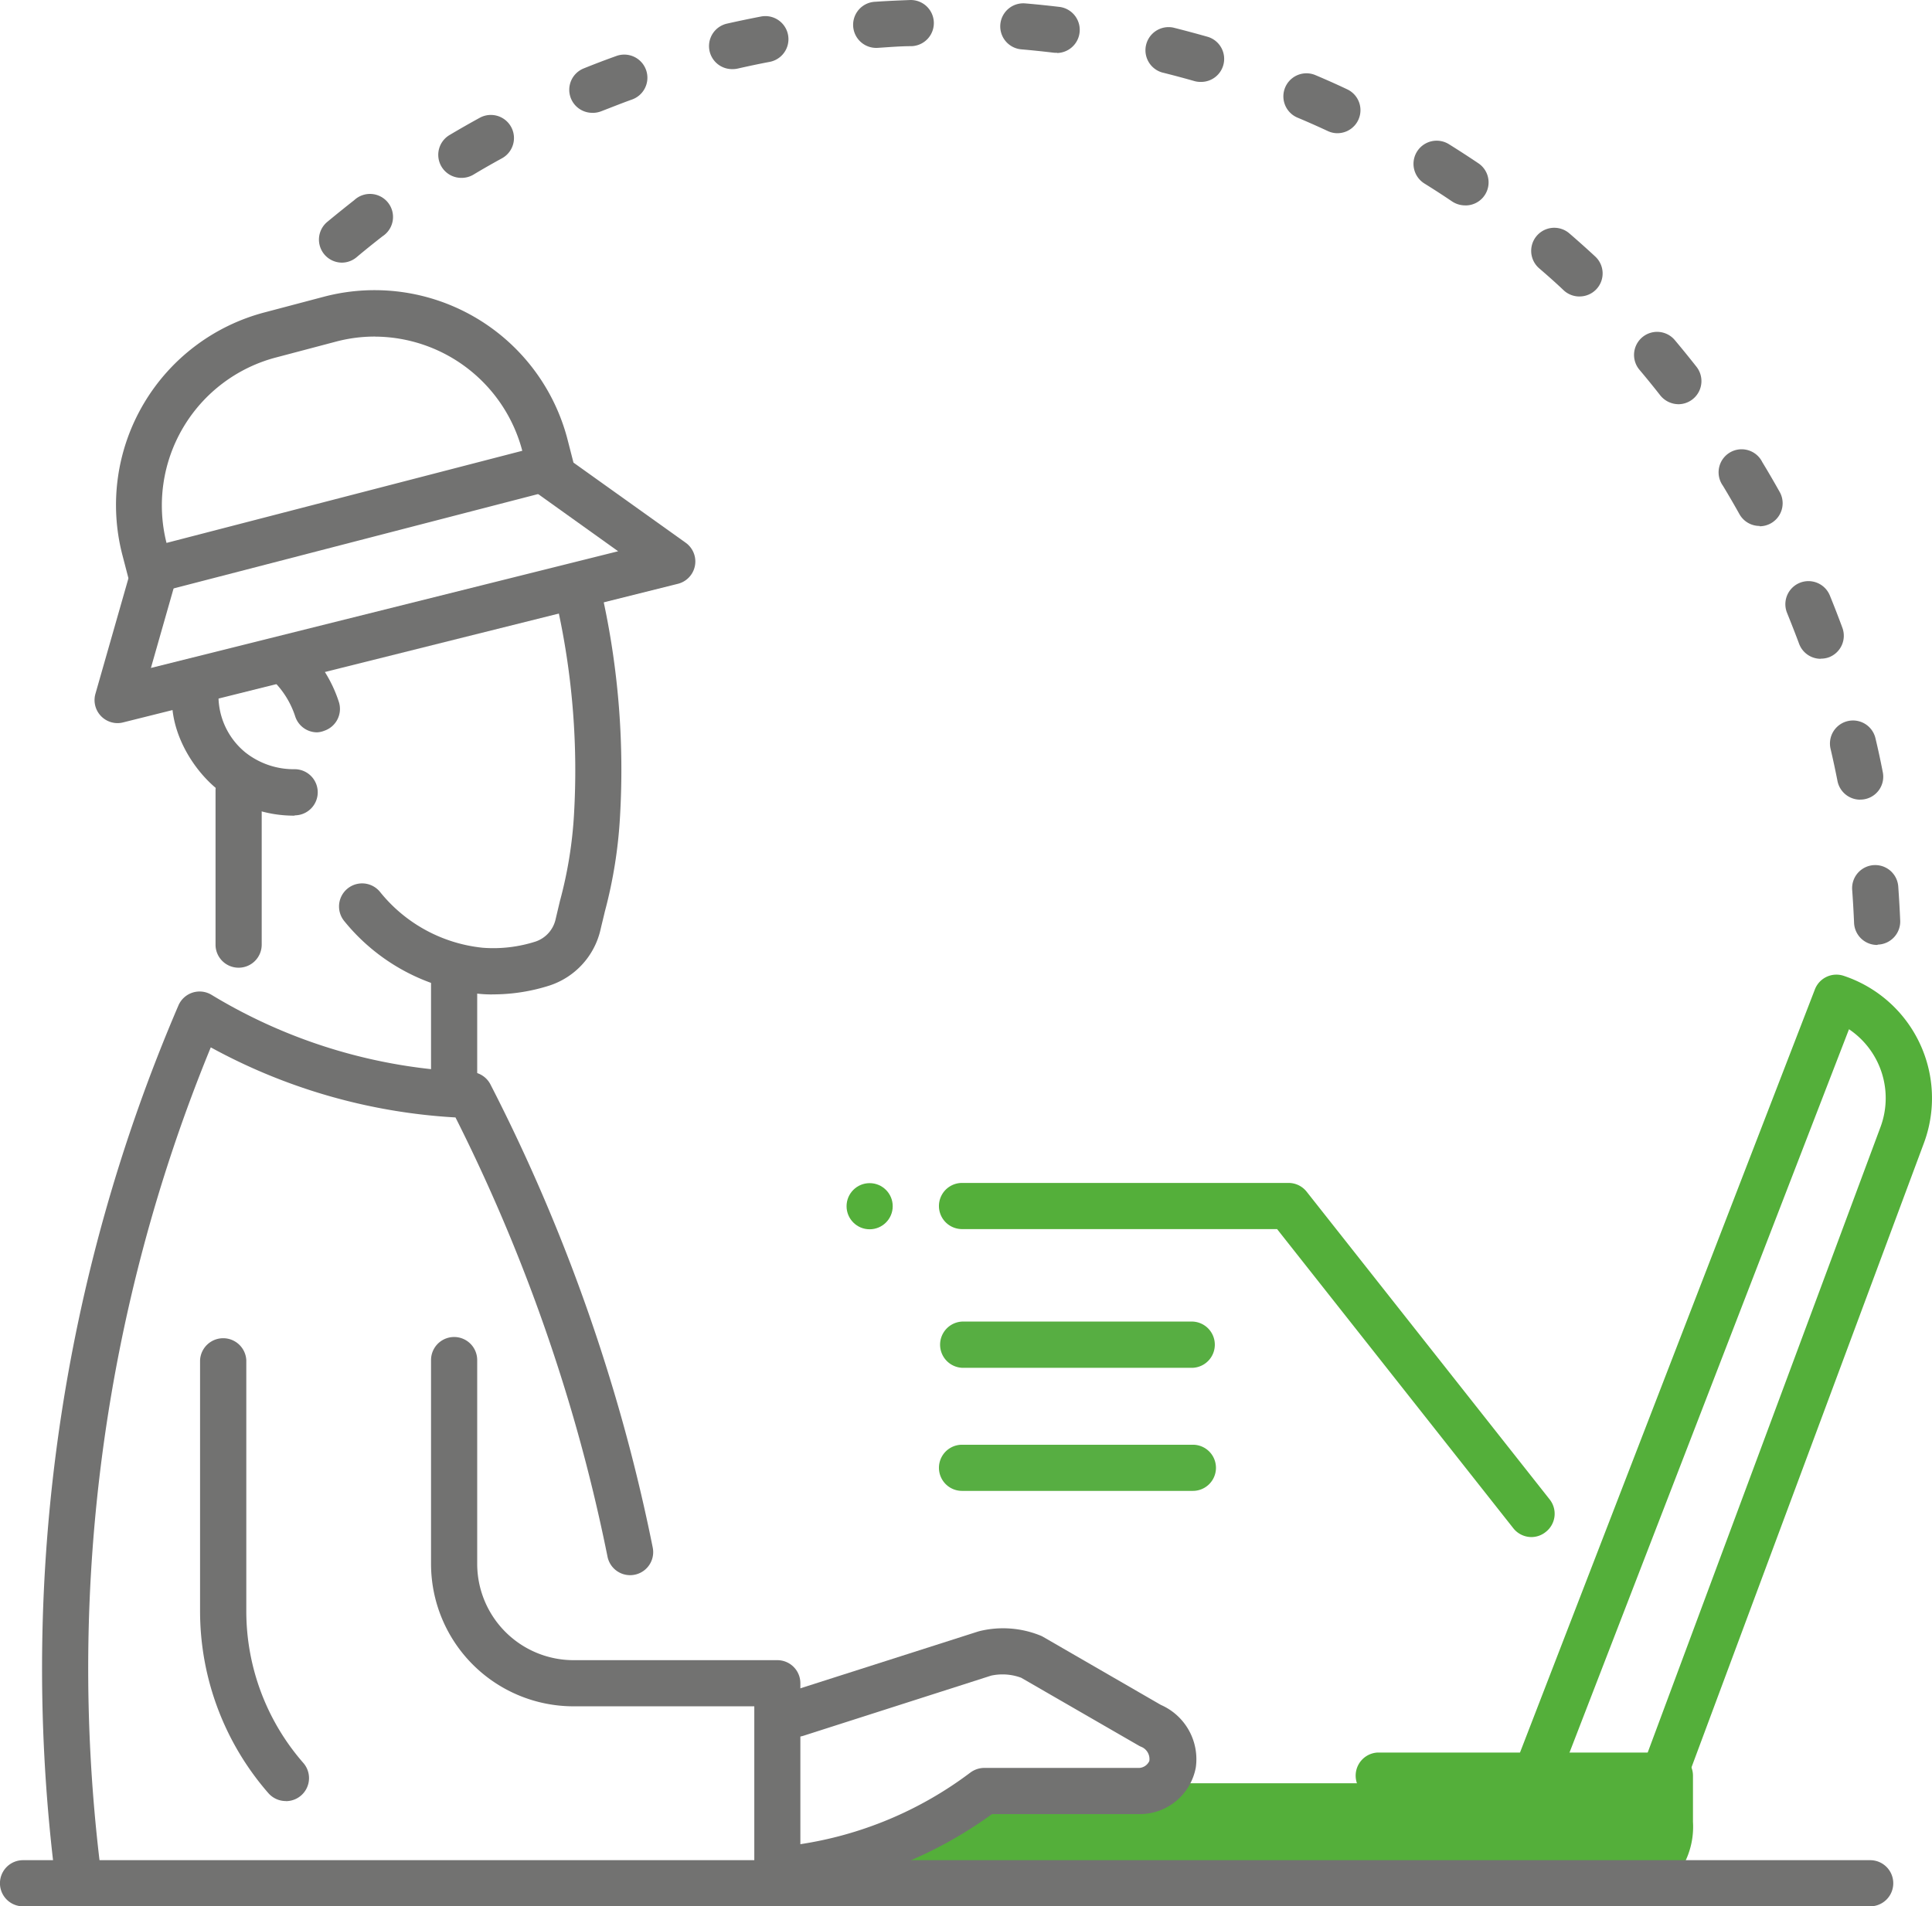
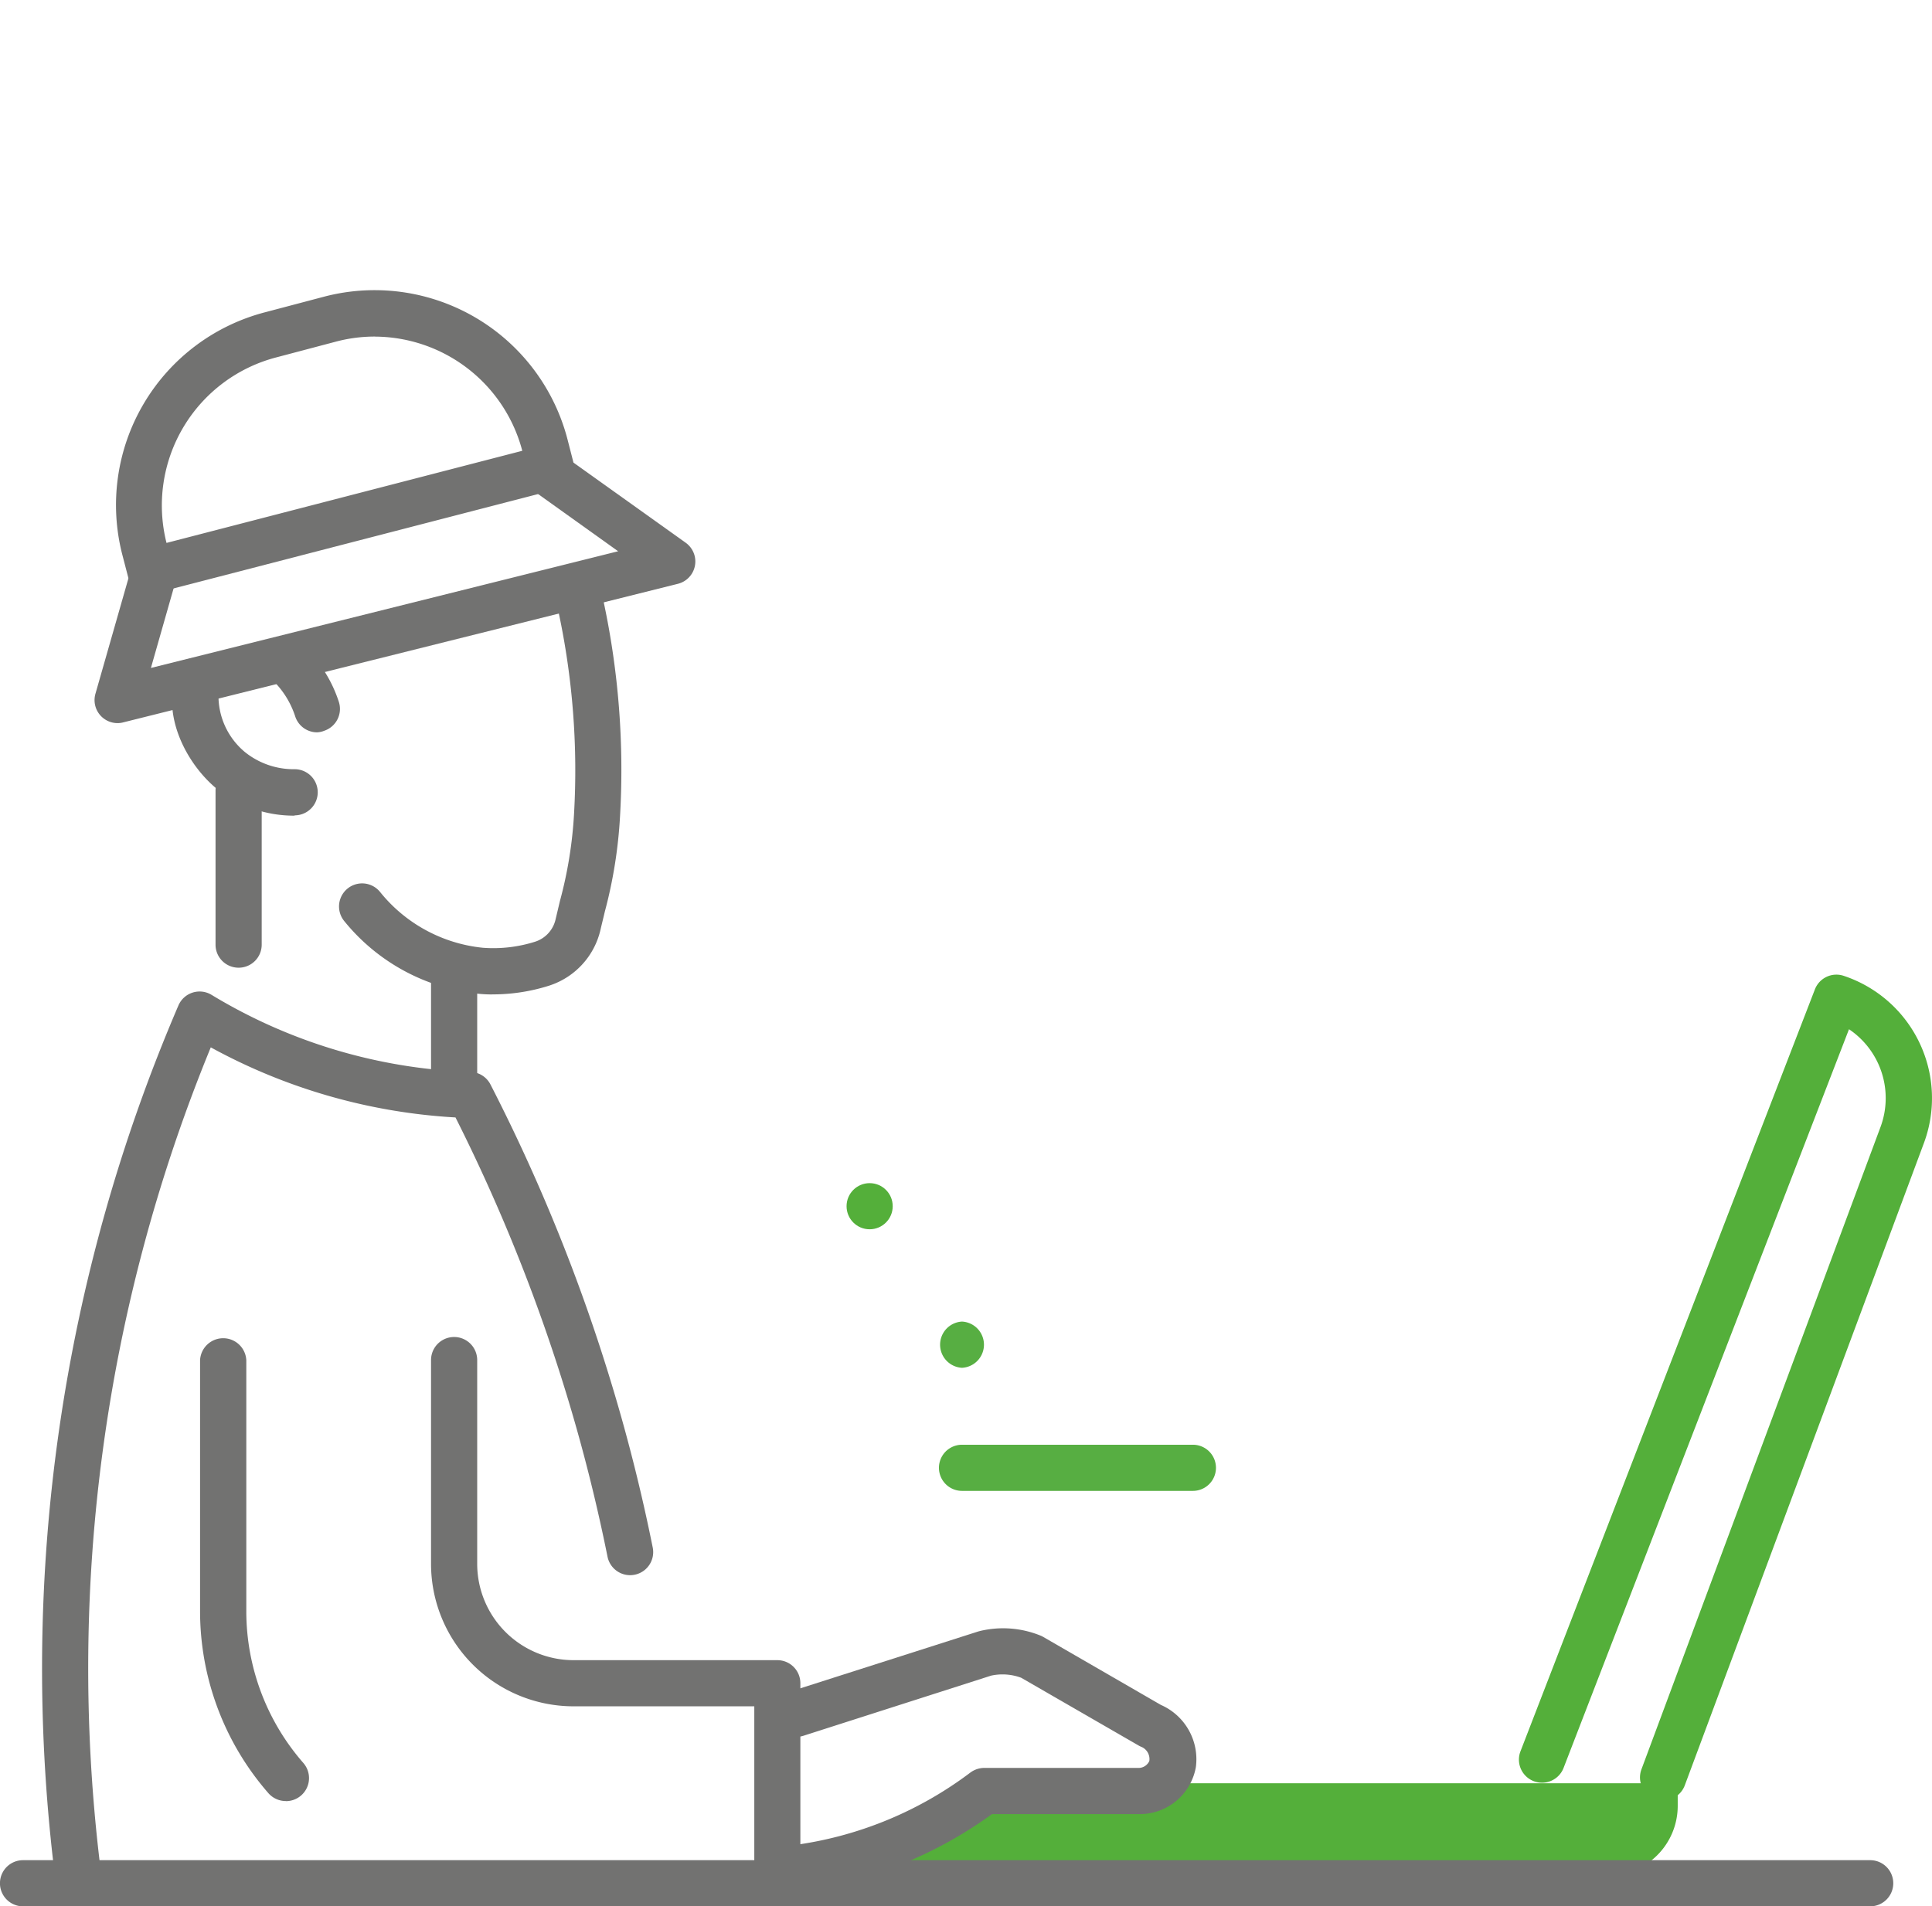
<svg xmlns="http://www.w3.org/2000/svg" width="150.965" height="148.998" viewBox="0 0 150.965 148.998">
  <path d="M166.983,233.679h-59.5l10.826-7.219h54.117v1.766A5.453,5.453,0,0,1,166.983,233.679Z" transform="translate(-41.33 -87.082)" fill="#54af3a" />
  <path d="M8.048,195.907a1.8,1.8,0,0,1-1.791-1.588,131.345,131.345,0,0,1,9.737-67.313,1.8,1.8,0,0,1,2.591-.831A41.7,41.7,0,0,0,38.833,132.2a1.8,1.8,0,0,1,1.545.979,140.066,140.066,0,0,1,9.552,23.7c1.231,4.087,2.283,8.29,3.127,12.494a1.8,1.8,0,1,1-3.533.714c-.825-4.093-1.846-8.192-3.047-12.174a136.987,136.987,0,0,0-8.832-22.157,45.1,45.1,0,0,1-19.122-5.478,127.782,127.782,0,0,0-8.684,63.62,1.8,1.8,0,0,1-1.576,2A1.3,1.3,0,0,1,8.048,195.907Z" transform="translate(-2.053 -48.417)" fill="#727271" />
  <path d="M55.092,106.119a9.055,9.055,0,0,1-1.077-.043,15.543,15.543,0,0,1-10.574-5.7,1.8,1.8,0,1,1,2.813-2.259,11.831,11.831,0,0,0,8.032,4.357,10.819,10.819,0,0,0,4.117-.486,2.388,2.388,0,0,0,1.569-1.766l.332-1.4A32.983,32.983,0,0,0,61.407,92a59.245,59.245,0,0,0-1.231-15.86,1.809,1.809,0,1,1,3.533-.757A62.9,62.9,0,0,1,65,92.209a36.521,36.521,0,0,1-1.194,7.466c-.1.437-.215.886-.326,1.366a6.007,6.007,0,0,1-4,4.388,14.531,14.531,0,0,1-4.388.689Z" transform="translate(-16.552 -28.397)" fill="#727271" />
  <path d="M31.414,96.43a9.675,9.675,0,0,1-6.2-2.2C23.3,92.6,21.517,89.6,21.88,86.583a1.846,1.846,0,0,1,2.006-1.588,1.8,1.8,0,0,1,1.582,2,5.714,5.714,0,0,0,2.086,4.481A6.081,6.081,0,0,0,31.42,92.8a1.8,1.8,0,1,1,0,3.607Z" transform="translate(-8.396 -32.679)" fill="#727271" />
  <path d="M37.627,88.417a1.8,1.8,0,0,1-1.7-1.231,6.906,6.906,0,0,0-1.846-2.917,1.8,1.8,0,1,1,2.406-2.683,10.463,10.463,0,0,1,2.837,4.425,1.8,1.8,0,0,1-1.132,2.283,1.7,1.7,0,0,1-.56.123Z" transform="translate(-12.855 -31.178)" fill="#727271" />
  <path d="M29.163,113.119a1.8,1.8,0,0,1-1.8-1.779V99.283a1.8,1.8,0,1,1,3.607,0V111.34a1.8,1.8,0,0,1-1.8,1.779Z" transform="translate(-10.521 -37.484)" fill="#727271" />
  <path d="M81.782,213.088a1.8,1.8,0,0,1-1.8-1.8V198.655H65.823a11.14,11.14,0,0,1-11.1-11.134V171.593a1.8,1.8,0,1,1,3.607,0v15.928a7.533,7.533,0,0,0,7.521,7.527H81.782a1.8,1.8,0,0,1,1.8,1.8v14.433A1.8,1.8,0,0,1,81.782,213.088Z" transform="translate(-21.042 -65.29)" fill="#727271" />
  <path d="M32.1,206.125a1.8,1.8,0,0,1-1.36-.615A21.64,21.64,0,0,1,25.4,191.3V171.665a1.809,1.809,0,0,1,3.613,0V191.3a18.033,18.033,0,0,0,4.45,11.841,1.8,1.8,0,0,1-1.36,2.991Z" transform="translate(-9.767 -65.356)" fill="#727271" />
-   <path d="M191.881,234.576a1.8,1.8,0,0,1,0-3.607,2.687,2.687,0,0,0,3-3v-1.8H173.835a1.809,1.809,0,0,1,0-3.613h22.834a1.81,1.81,0,0,1,1.809,1.8v3.613A6.225,6.225,0,0,1,191.881,234.576Z" transform="translate(-66.191 -85.578)" fill="#54af3a" />
  <path d="M100.375,227.271a1.809,1.809,0,0,1-.258-3.594,29.382,29.382,0,0,0,13.46-5.625,1.847,1.847,0,0,1,1.089-.363h12.112a.923.923,0,0,0,.782-.542,1.034,1.034,0,0,0-.615-1.1,1.556,1.556,0,0,1-.228-.111l-9.17-5.293a4.191,4.191,0,0,0-2.351-.166l-14.666,4.7a1.8,1.8,0,1,1-1.1-3.434l14.771-4.721.142-.037a7.761,7.761,0,0,1,4.7.357,1.555,1.555,0,0,1,.228.111l9.189,5.311a4.634,4.634,0,0,1,2.733,4.881,4.456,4.456,0,0,1-4.357,3.656H115.263a33.056,33.056,0,0,1-14.623,5.958Z" transform="translate(-37.752 -79.51)" fill="#727271" />
  <path d="M146.135,239.837H1.8a1.8,1.8,0,1,1,0-3.607H146.135a1.8,1.8,0,1,1,0,3.607Z" transform="translate(0 -90.839)" fill="#727271" />
  <path d="M56.523,132.956a1.8,1.8,0,0,1-1.8-1.8v-8.419a1.8,1.8,0,0,1,3.607,0v8.42a1.8,1.8,0,0,1-1.8,1.8Z" transform="translate(-21.042 -46.501)" fill="#727271" />
  <path d="M204.083,188.312a1.846,1.846,0,0,1-.615-.111,1.8,1.8,0,0,1-1.059-2.32l18.679-50.2a6.487,6.487,0,0,0-2.462-7.644L196.31,185.807a1.805,1.805,0,0,1-3.367-1.3l23.018-59.583a1.8,1.8,0,0,1,2.259-1.059,10.075,10.075,0,0,1,6.259,13.072l-18.685,50.2A1.809,1.809,0,0,1,204.083,188.312Z" transform="translate(-74.147 -47.592)" fill="#54af3a" />
  <path d="M13.812,78.559a1.8,1.8,0,0,1-1.736-2.3l2.708-9.478a1.8,1.8,0,1,1,3.471.991l-1.846,6.475,36.509-9.121-6.3-4.505a1.8,1.8,0,1,1,2.093-2.936l9.478,6.77a1.8,1.8,0,0,1-.615,3.219L14.249,78.5A1.735,1.735,0,0,1,13.812,78.559Z" transform="translate(-4.617 -22.04)" fill="#727271" />
  <path d="M17.4,60.567a1.8,1.8,0,0,1-1.742-1.348l-.437-1.68A15.565,15.565,0,0,1,26.382,38.57l4.659-1.231A15.571,15.571,0,0,1,50.009,48.528l.431,1.68a1.8,1.8,0,0,1-1.292,2.2l-31.3,8.106A1.92,1.92,0,0,1,17.4,60.567ZM34.961,40.472a11.8,11.8,0,0,0-3.022.388L27.286,42.09A11.958,11.958,0,0,0,18.67,56.6l27.8-7.2a11.965,11.965,0,0,0-11.509-8.924Z" transform="translate(-5.659 -14.166)" fill="#727271" />
-   <path d="M165.517,177.9a1.809,1.809,0,0,1-1.422-.683l-18.464-23.388H121.013a1.8,1.8,0,1,1,0-3.607h25.511a1.8,1.8,0,0,1,1.416.683l18.993,24.058a1.8,1.8,0,0,1-.3,2.53A1.779,1.779,0,0,1,165.517,177.9Z" transform="translate(-45.841 -57.764)" fill="#54af3a" />
-   <path d="M162.252,73.855a1.8,1.8,0,0,1-1.8-1.729c-.037-.862-.086-1.723-.148-2.573a1.805,1.805,0,1,1,3.6-.271c.062.892.117,1.791.154,2.7a1.809,1.809,0,0,1-1.736,1.846ZM160.923,62.5a1.809,1.809,0,0,1-1.766-1.452c-.166-.843-.345-1.686-.542-2.523a1.8,1.8,0,1,1,3.508-.825c.209.874.4,1.76.572,2.646a1.791,1.791,0,0,1-1.416,2.117,1.76,1.76,0,0,1-.357.031Zm-3.077-11.011a1.8,1.8,0,0,1-1.693-1.182c-.3-.806-.615-1.606-.936-2.4a1.805,1.805,0,0,1,3.342-1.366c.339.831.665,1.674.979,2.523a1.8,1.8,0,0,1-1.071,2.314,1.846,1.846,0,0,1-.628.1ZM153.07,41.106a1.8,1.8,0,0,1-1.576-.923c-.419-.751-.849-1.489-1.292-2.222a1.8,1.8,0,1,1,3.077-1.846c.468.769.917,1.545,1.36,2.333a1.8,1.8,0,0,1-1.576,2.683Zm-6.339-9.515a1.846,1.846,0,0,1-1.422-.689c-.529-.677-1.071-1.342-1.625-2a1.8,1.8,0,1,1,2.757-2.326q.868,1.034,1.7,2.093a1.809,1.809,0,0,1-1.416,2.923Zm-7.736-8.42a1.8,1.8,0,0,1-1.231-.48c-.615-.585-1.268-1.163-1.92-1.723a1.8,1.8,0,0,1,2.363-2.726q1.028.886,2.013,1.8a1.8,1.8,0,0,1-1.231,3.127ZM42.311,20.525a1.8,1.8,0,0,1-1.151-3.194q1.034-.855,2.1-1.693a1.8,1.8,0,1,1,2.21,2.825c-.677.529-1.348,1.065-2.006,1.619A1.8,1.8,0,0,1,42.311,20.525Zm87.74-4.474a1.846,1.846,0,0,1-1.009-.308c-.708-.48-1.434-.948-2.16-1.4a1.81,1.81,0,1,1,1.908-3.077q1.145.714,2.271,1.471a1.8,1.8,0,0,1-1.009,3.317ZM51.642,13.9a1.8,1.8,0,0,1-.929-3.354q1.163-.692,2.351-1.342A1.8,1.8,0,1,1,54.8,12.37c-.751.412-1.5.837-2.234,1.28A1.8,1.8,0,0,1,51.642,13.9Zm68.439-3.49a1.76,1.76,0,0,1-.757-.172c-.782-.363-1.569-.714-2.363-1.046a1.8,1.8,0,0,1,1.4-3.323c.831.351,1.662.72,2.462,1.1a1.8,1.8,0,0,1-.769,3.44Zm-58.2-1.594a1.8,1.8,0,0,1-.677-3.477c.837-.339,1.68-.659,2.536-.966a1.807,1.807,0,1,1,1.231,3.4c-.812.289-1.613.615-2.406.917a1.846,1.846,0,0,1-.683.129ZM109.372,6.4a1.748,1.748,0,0,1-.5-.074q-1.231-.351-2.493-.665a1.808,1.808,0,0,1,.9-3.5c.88.222,1.748.455,2.616.7A1.8,1.8,0,0,1,109.4,6.4Zm-36.558-1a1.8,1.8,0,0,1-.425-3.557c.88-.2,1.766-.382,2.653-.554a1.8,1.8,0,0,1,.677,3.545c-.849.16-1.686.339-2.523.529a1.809,1.809,0,0,1-.382.037Zm25.351-1.28a1.348,1.348,0,0,1-.222,0c-.849-.1-1.7-.191-2.56-.265A1.8,1.8,0,0,1,95.69.264c.9.074,1.8.172,2.7.277a1.809,1.809,0,0,1-.222,3.6ZM84.1,3.741A1.8,1.8,0,1,1,83.984.135c.892-.062,1.791-.1,2.7-.135A1.8,1.8,0,0,1,86.8,3.606c-.868,0-1.723.074-2.579.129Z" transform="translate(-15.576 0.002)" fill="#727271" />
-   <path d="M139.115,171.443H121.075a1.809,1.809,0,0,1,0-3.613h18.039a1.809,1.809,0,0,1,0,3.613Z" transform="translate(-45.903 -64.536)" fill="#57ae42" />
+   <path d="M139.115,171.443H121.075a1.809,1.809,0,0,1,0-3.613a1.809,1.809,0,0,1,0,3.613Z" transform="translate(-45.903 -64.536)" fill="#57ae42" />
  <path d="M139.052,187.077H121.013a1.8,1.8,0,0,1,0-3.607h18.039a1.8,1.8,0,0,1,0,3.607Z" transform="translate(-45.841 -70.55)" fill="#57ae42" />
  <ellipse cx="1.803" cy="1.803" rx="1.803" ry="1.803" transform="translate(66.15 92.474)" fill="#54af3a" />
</svg>